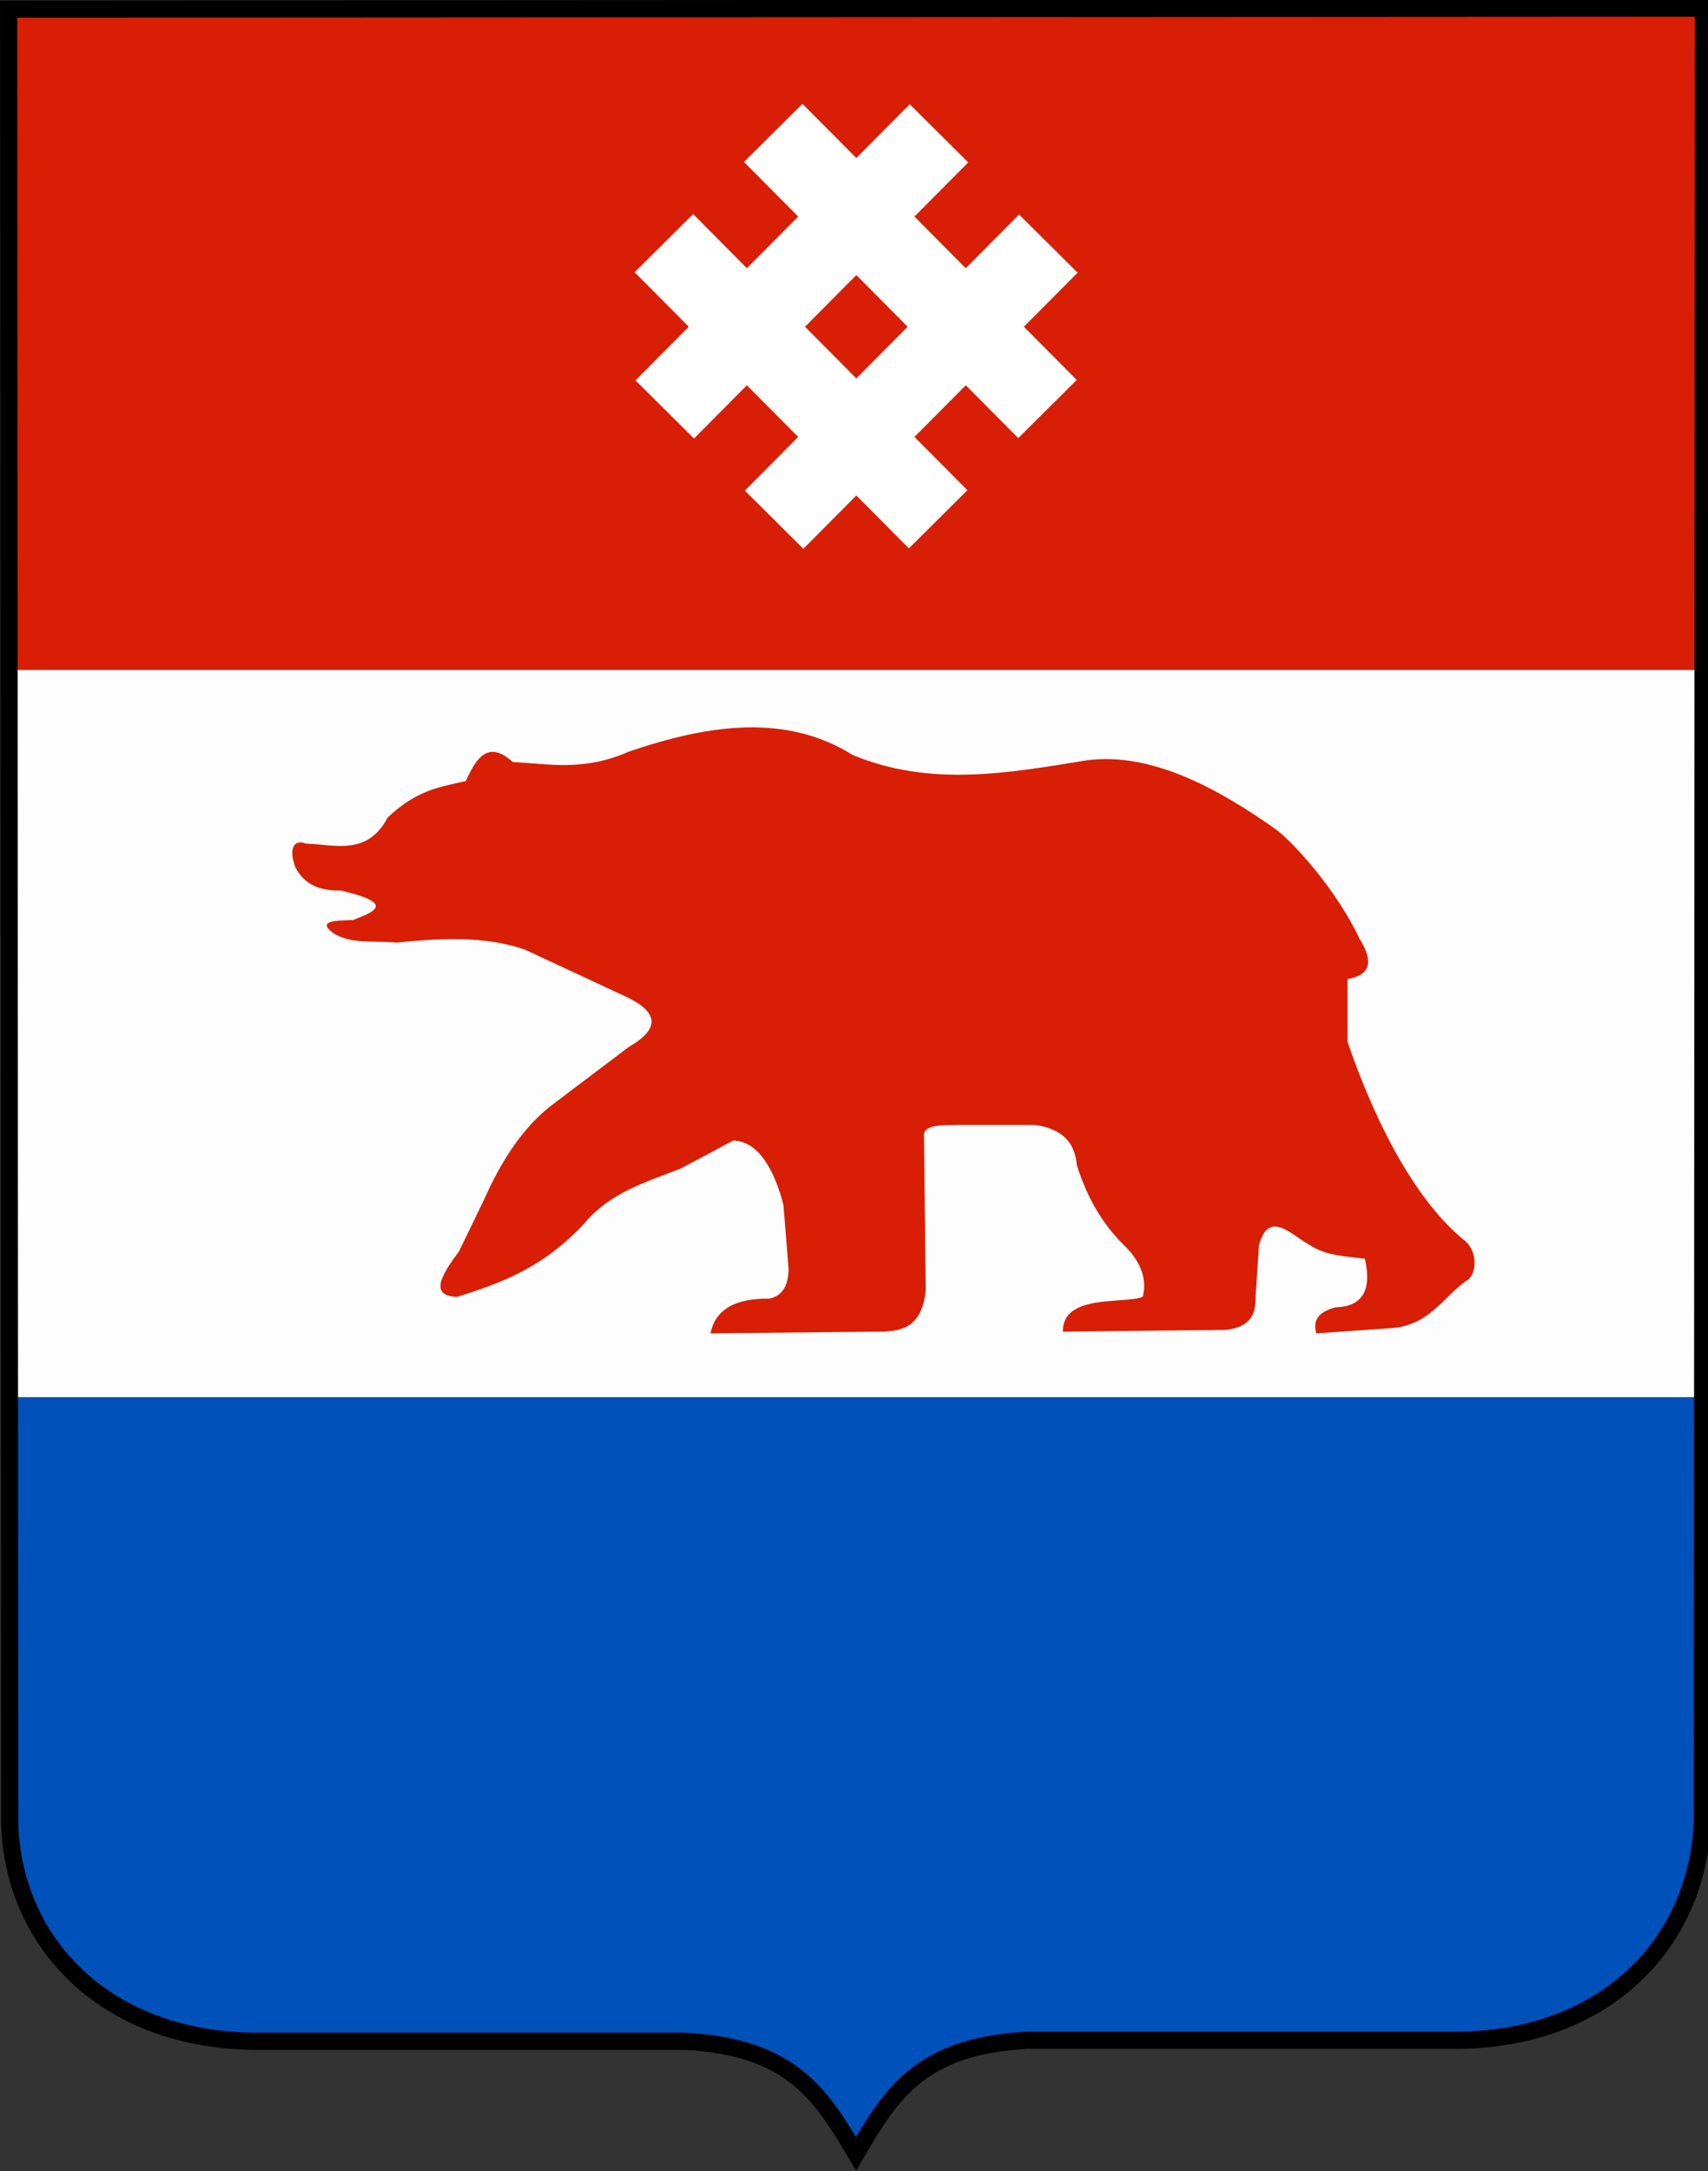
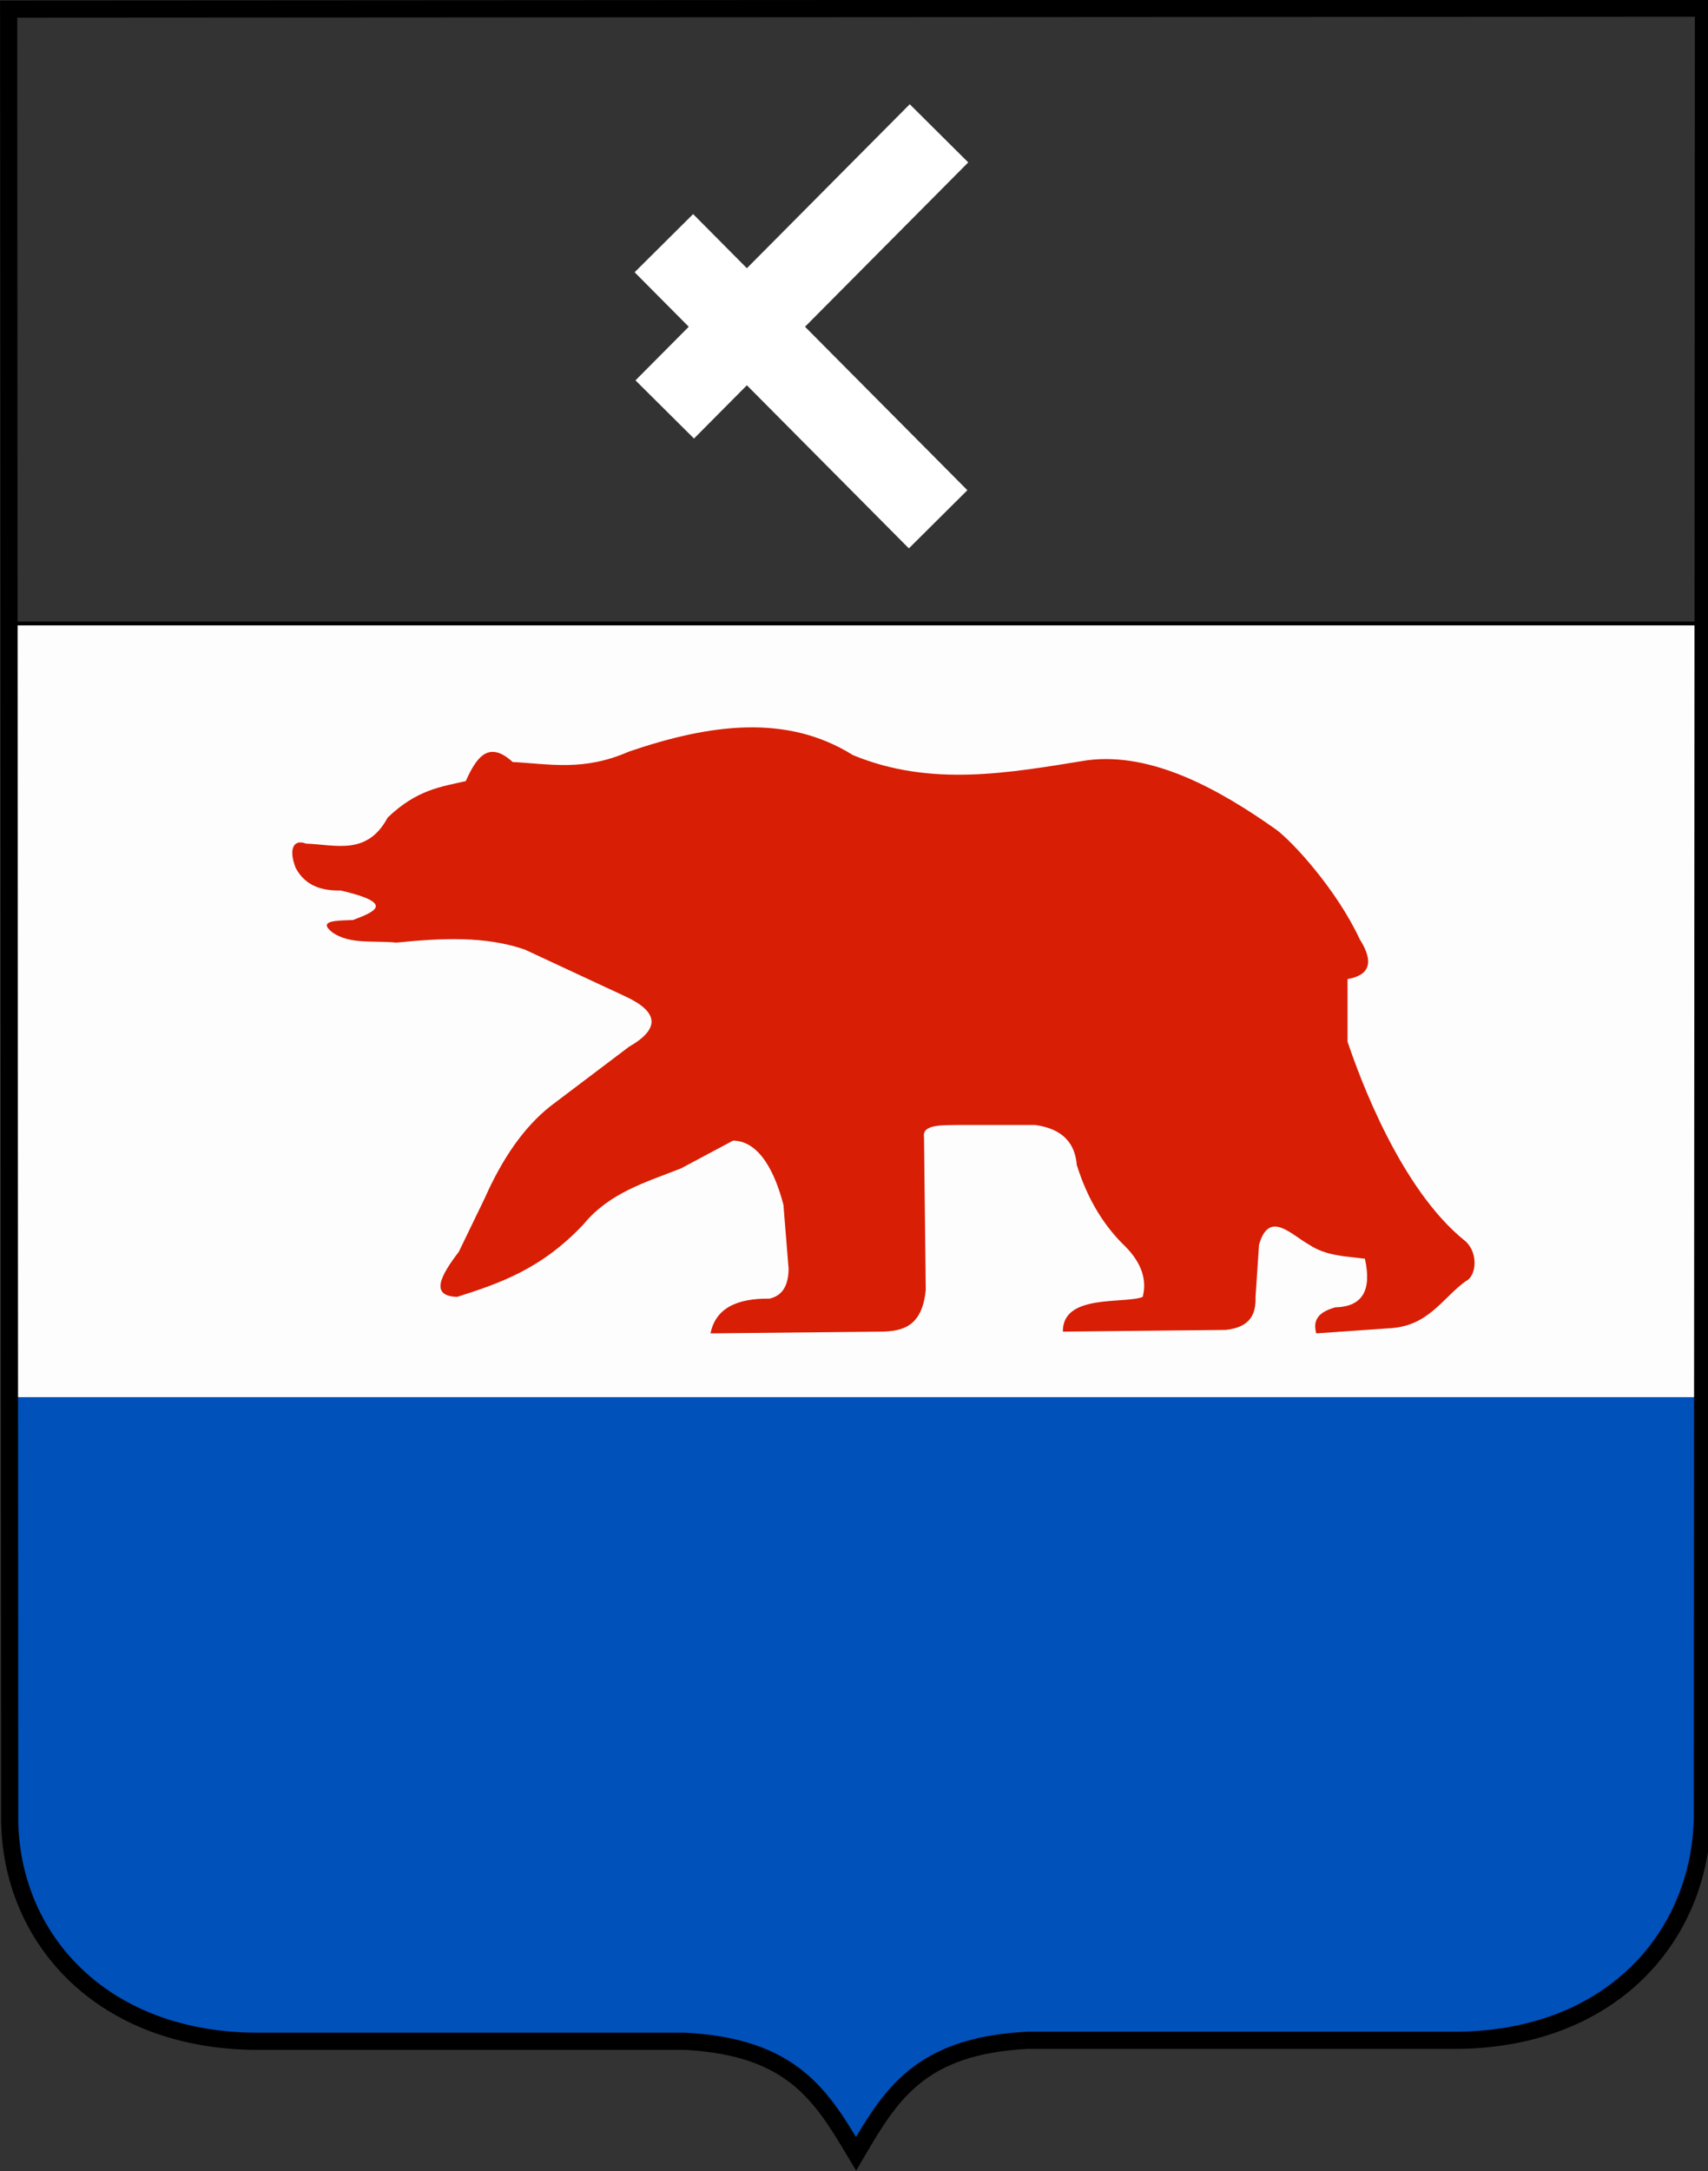
<svg xmlns="http://www.w3.org/2000/svg" xmlns:ns1="http://sodipodi.sourceforge.net/DTD/sodipodi-0.dtd" xmlns:ns2="http://www.inkscape.org/namespaces/inkscape" version="1.0" width="497" height="631.437" id="svg1901" ns1:docname="Coat_of_arms_of_the_Komi-Permyak_Okrug.svg" xml:space="preserve" ns2:version="1.2.1 (9c6d41e410, 2022-07-14)">
  <rect width="100%" height="100%" fill="#333333" stroke="none" />
  <ns1:namedview id="namedview20" pagecolor="#ffffff" bordercolor="#000000" borderopacity="0.25" ns2:showpageshadow="2" ns2:pageopacity="0.0" ns2:pagecheckerboard="0" ns2:deskcolor="#d1d1d1" showgrid="false" ns2:zoom="0.70710678" ns2:cx="311.12698" ns2:cy="255.26555" ns2:window-width="1920" ns2:window-height="1001" ns2:window-x="-9" ns2:window-y="-9" ns2:window-maximized="1" ns2:current-layer="svg1901" />
  <defs id="defs1903">
    <clipPath id="clipPath7122">
      <path d="m 69.701,127.062 493.158,-0.285 -0.299,524.585 c 0.159,34.661 -24.994,65.697 -70.714,66.429 H 366.131 c -31.414,1.633 -39.789,15.88 -49.851,33 -10.062,-16.835 -18.437,-31.082 -49.851,-32.715 H 140.714 C 94.994,717.345 69.336,686.309 70,651.648 Z" style="color:#000000;fill:none;stroke:#000000;stroke-width:1" id="path7124" />
    </clipPath>
    <clipPath id="clipPath7126">
-       <path d="m 69.701,127.062 493.158,-0.285 -0.299,524.585 c 0.159,34.661 -24.994,65.697 -70.714,66.429 H 366.131 c -31.414,1.633 -39.789,15.88 -49.851,33 -10.062,-16.835 -18.437,-31.082 -49.851,-32.715 H 140.714 C 94.994,717.345 69.336,686.309 70,651.648 Z" style="color:#000000;fill:none;stroke:#000000;stroke-width:1" id="path7128" />
-     </clipPath>
+       </clipPath>
    <clipPath id="clipPath7130">
      <path d="m 69.701,127.062 493.158,-0.285 -0.299,524.585 c 0.159,34.661 -24.994,65.697 -70.714,66.429 H 366.131 c -31.414,1.633 -39.789,15.88 -49.851,33 -10.062,-16.835 -18.437,-31.082 -49.851,-32.715 H 140.714 C 94.994,717.345 69.336,686.309 70,651.648 Z" style="color:#000000;fill:none;stroke:#000000;stroke-width:1" id="path7132" />
    </clipPath>
  </defs>
  <g id="g8672">
    <rect width="525.615" height="248.472" x="45.764" y="305.983" transform="translate(-67.508,-124.654)" style="fill:#fdfdfd;fill-opacity:1;stroke:#000000;stroke-width:1.099;stroke-linecap:round;stroke-miterlimit:4;stroke-dasharray:none;stroke-dashoffset:0;stroke-opacity:1" clip-path="url(#clipPath7130)" id="rect4193" />
-     <rect width="525.704" height="209.99" x="57.148" y="109.51" transform="translate(-67.508,-124.654)" style="fill:#d81e05;fill-opacity:1;stroke:none;stroke-width:1.01;stroke-linecap:round;stroke-miterlimit:4;stroke-dasharray:none;stroke-dashoffset:0;stroke-opacity:1" clip-path="url(#clipPath7126)" id="rect4191" />
    <g id="g7575" transform="translate(1.326)">
      <path d="m 271.904,38.774 -79.802,80.307" style="color:#000000;display:inline;overflow:visible;visibility:visible;fill:none;stroke:#ffffff;stroke-width:24;stroke-linecap:butt;stroke-linejoin:miter;stroke-miterlimit:4;stroke-dasharray:none;stroke-dashoffset:0" id="path3212" />
-       <path d="m 303.723,70.846 -79.802,80.307" style="color:#000000;display:inline;overflow:visible;visibility:visible;fill:none;stroke:#ffffff;stroke-width:24;stroke-linecap:butt;stroke-linejoin:miter;stroke-miterlimit:4;stroke-dasharray:none;stroke-dashoffset:0" id="path4183" />
-       <path d="m 223.669,38.648 79.802,80.307" style="color:#000000;display:inline;overflow:visible;visibility:visible;fill:none;stroke:#ffffff;stroke-width:24;stroke-linecap:butt;stroke-linejoin:miter;stroke-miterlimit:4;stroke-dasharray:none;stroke-dashoffset:0" id="path4185" />
      <path d="M 191.849,70.72 271.651,151.027" style="color:#000000;display:inline;overflow:visible;visibility:visible;fill:none;stroke:#ffffff;stroke-width:24;stroke-linecap:butt;stroke-linejoin:miter;stroke-miterlimit:4;stroke-dasharray:none;stroke-dashoffset:0" id="path4187" />
    </g>
    <path d="m 149.17,221.612 c -7.039,-6.459 -10.584,-1.271 -13.637,5.556 -7.2,1.656 -14.232,2.47 -22.728,10.607 -5.989,11.181 -15.202,7.858 -23.739,7.576 -3.446,-1.379 -5.274,1.28 -3.03,7.071 2.837,5.269 7.614,6.659 13.132,6.566 16.036,3.736 9.863,6.166 3.536,8.586 -4.839,0.172 -10.353,0.102 -6.061,3.536 5.155,3.695 12.329,2.344 18.688,3.03 12.953,-1.306 25.75,-1.986 37.376,2.02 l 29.294,13.637 c 9.765,4.546 10.102,9.428 1.01,14.647 l -22.728,17.173 c -7.801,6.116 -14.084,15.268 -19.193,26.769 l -7.576,15.657 c -5.28,6.933 -8.538,12.855 -0.505,13.132 12.29,-3.919 24.58,-8.07 36.871,-21.213 7.549,-9.146 18.163,-12.162 28.284,-16.162 l 15.152,-8.081 c 8.075,0.117 12.455,10.216 14.647,18.688 l 1.515,18.688 c -0.111,4.313 -1.42,7.627 -5.556,8.586 -9.533,-0.124 -15.715,2.823 -17.173,10.102 l 49.497,-0.505 c 6.362,-0.072 12.083,-1.424 13.132,-12.122 l -0.505,-44.447 c -0.674,-3.894 5.879,-3.426 10.102,-3.536 h 22.223 c 8.49,1.156 11.663,5.783 12.122,11.617 3.269,10.442 8.182,18.006 14.142,23.739 4.824,4.882 6.286,9.765 5.051,14.647 -5.268,2.128 -23.403,-1.018 -23.234,10.102 l 47.477,-0.505 c 7.219,-0.823 8.721,-4.763 8.586,-9.596 l 1.01,-15.152 c 2.933,-10.234 9.183,-3.055 14.647,0 4.911,3.255 10.613,3.343 16.162,4.041 2.01,8.936 -0.497,13.958 -8.586,14.142 -4.061,1.145 -6.847,3.086 -5.556,7.576 l 21.718,-1.515 c 11.017,-0.769 14.906,-8.664 21.718,-13.637 3.133,-1.382 3.825,-8.127 0,-11.617 -18.997,-15.094 -30.95,-47.966 -34.345,-58.084 v -18.183 c 6.631,-1.146 7.68,-5.083 3.536,-11.617 -6.752,-14.439 -19.365,-28.169 -24.244,-31.82 -16.802,-11.896 -36.274,-22.639 -55.053,-20.203 -22.728,3.676 -45.457,7.899 -68.185,-1.515 -19.364,-12.107 -41.776,-8.978 -65.155,-1.01 -13.204,5.82 -23.183,3.578 -33.84,3.03 z" style="color:#000000;display:inline;overflow:visible;visibility:visible;fill:#d81e05;stroke:none;stroke-width:1;stroke-linecap:butt;stroke-linejoin:miter;stroke-miterlimit:4;stroke-dasharray:none;stroke-dashoffset:0;fill-opacity:1" id="path4189" />
    <rect width="525.615" height="248.472" x="57.192" y="530.983" transform="translate(-67.508,-124.654)" style="fill:#0051ba;fill-opacity:1;stroke:none;stroke-width:1.099;stroke-linecap:round;stroke-miterlimit:4;stroke-dasharray:none;stroke-dashoffset:0;stroke-opacity:1" clip-path="url(#clipPath7122)" id="rect4195" />
    <path d="M 2.52,2.643 495.679,2.358 495.379,526.944 c 0.159,34.661 -24.994,65.697 -70.714,66.429 H 298.951 c -31.414,1.633 -39.789,15.88 -49.851,33 C 239.037,609.537 230.662,595.29 199.248,593.657 H 73.534 C 27.813,592.926 2.156,561.89 2.82,527.229 Z" style="color:#000000;fill:none;stroke:#000000;stroke-width:5;stroke-dasharray:none" id="path7111" />
  </g>
</svg>